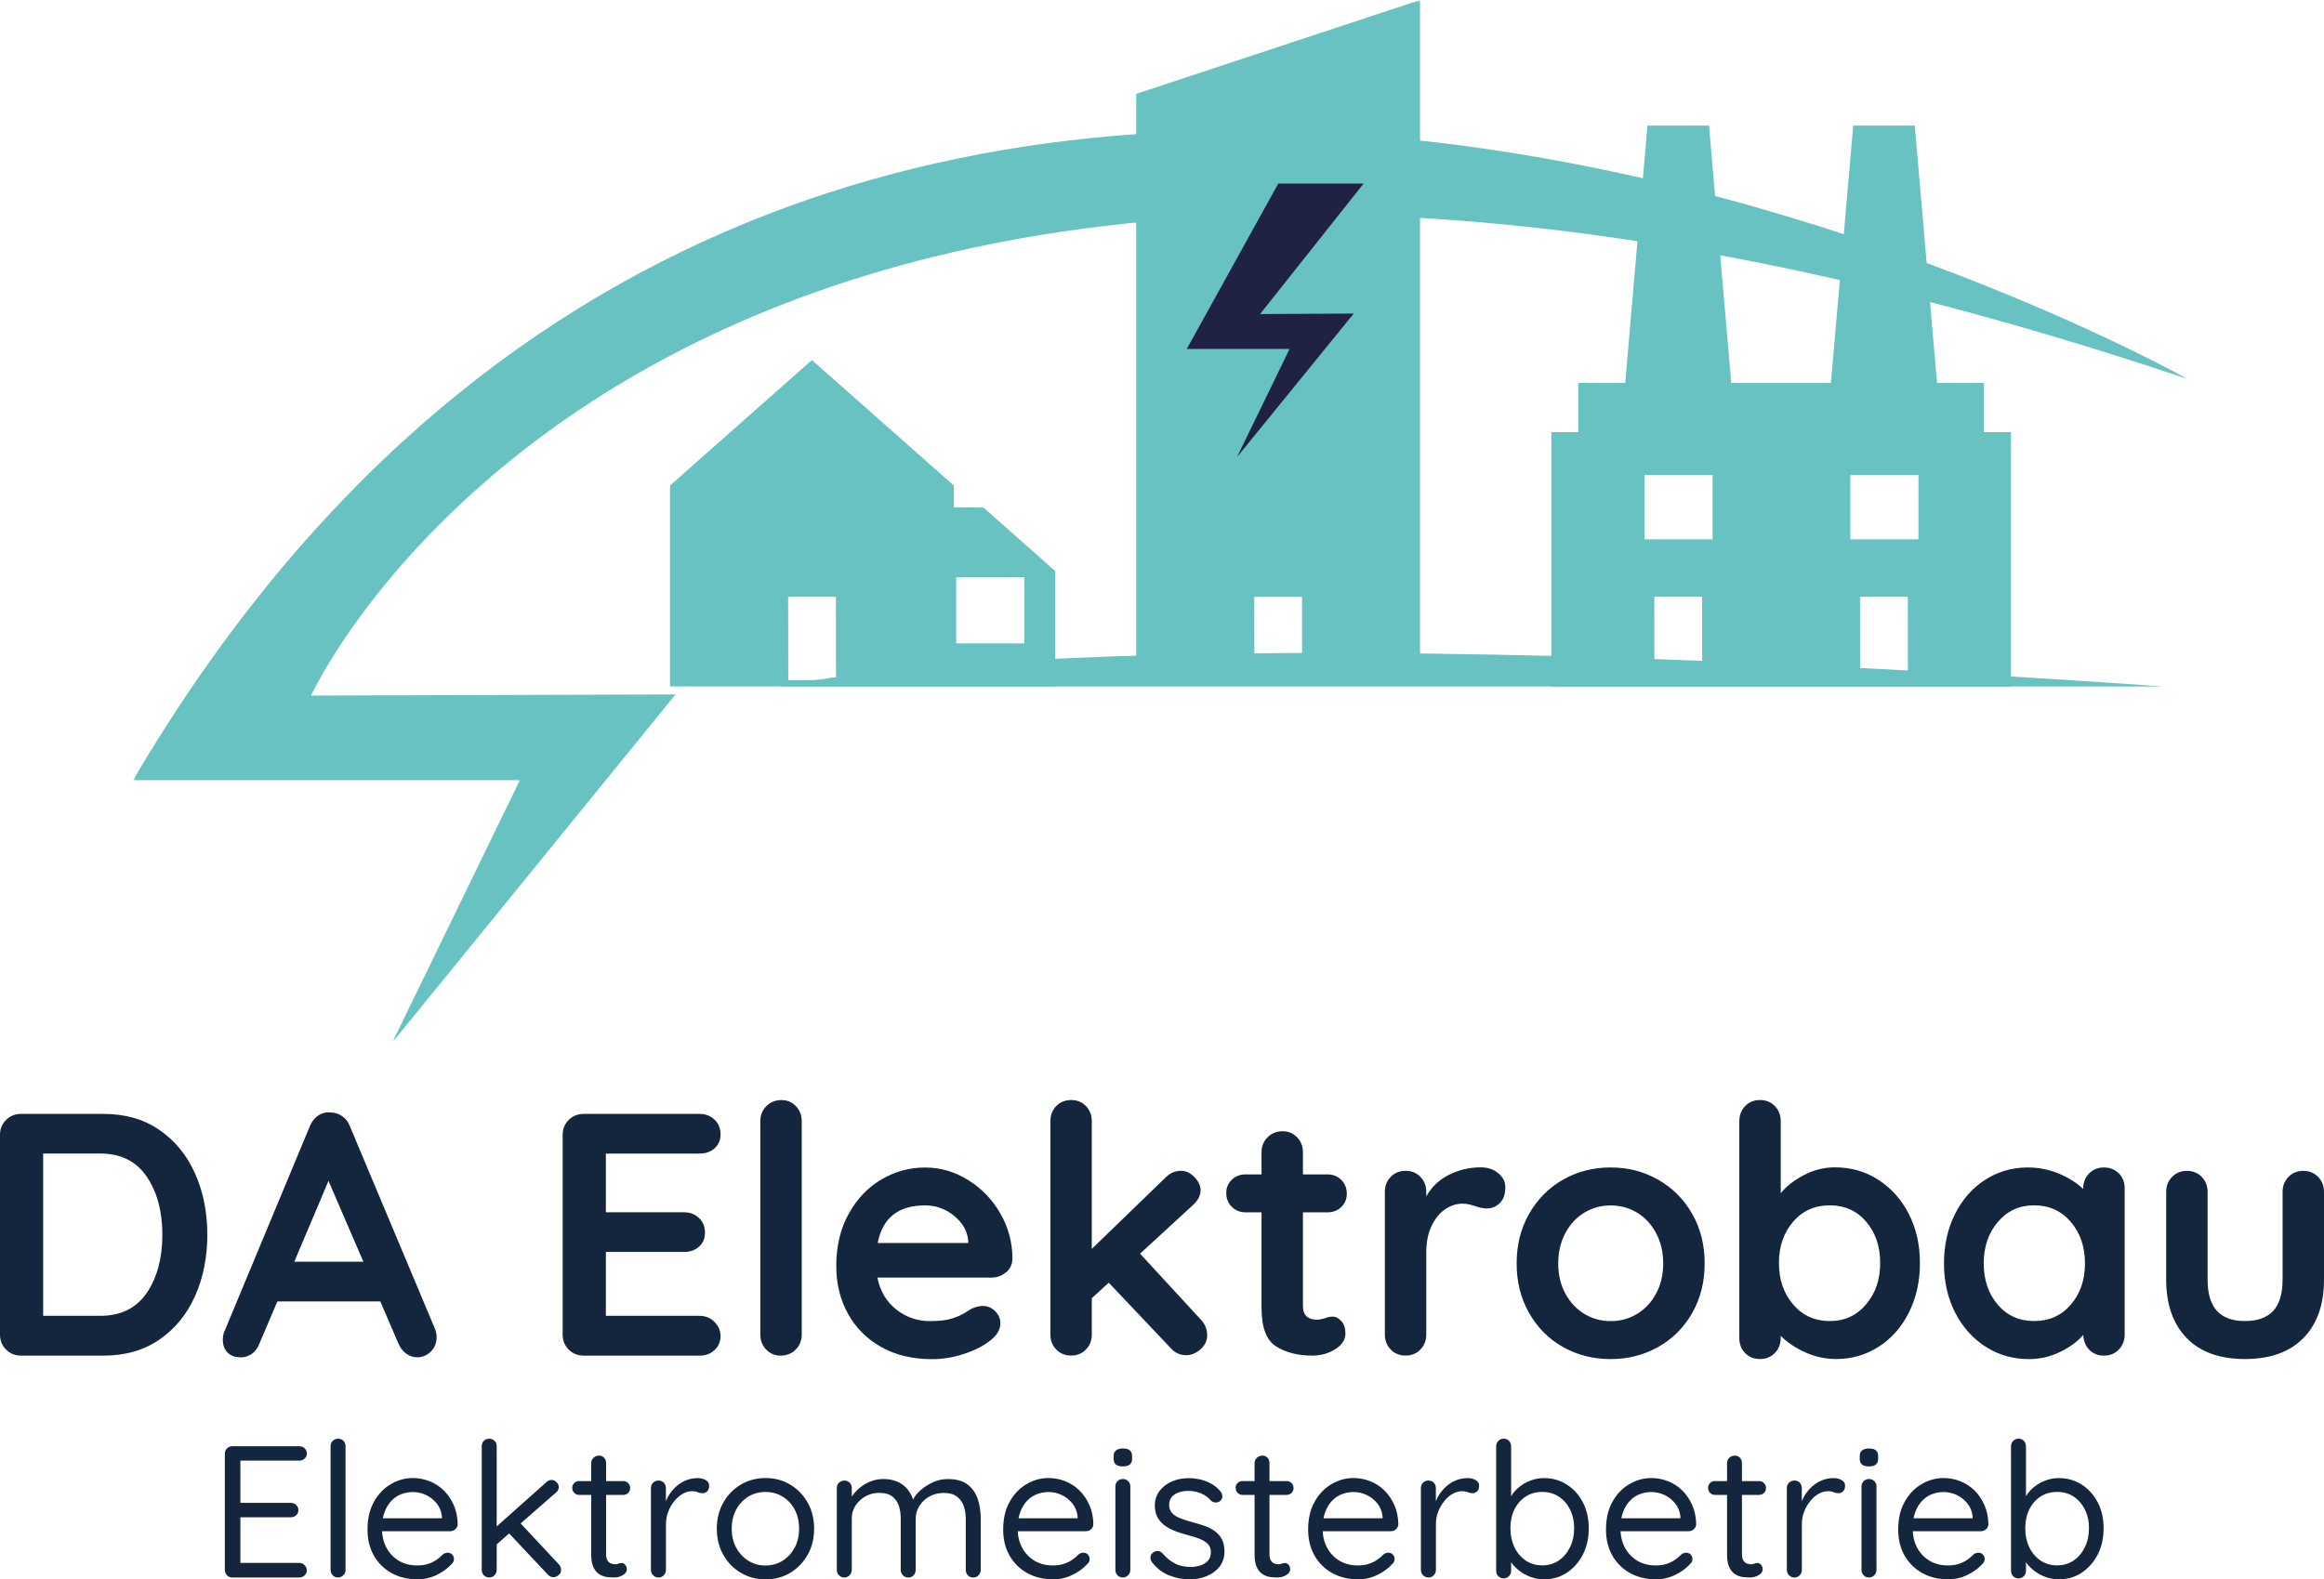
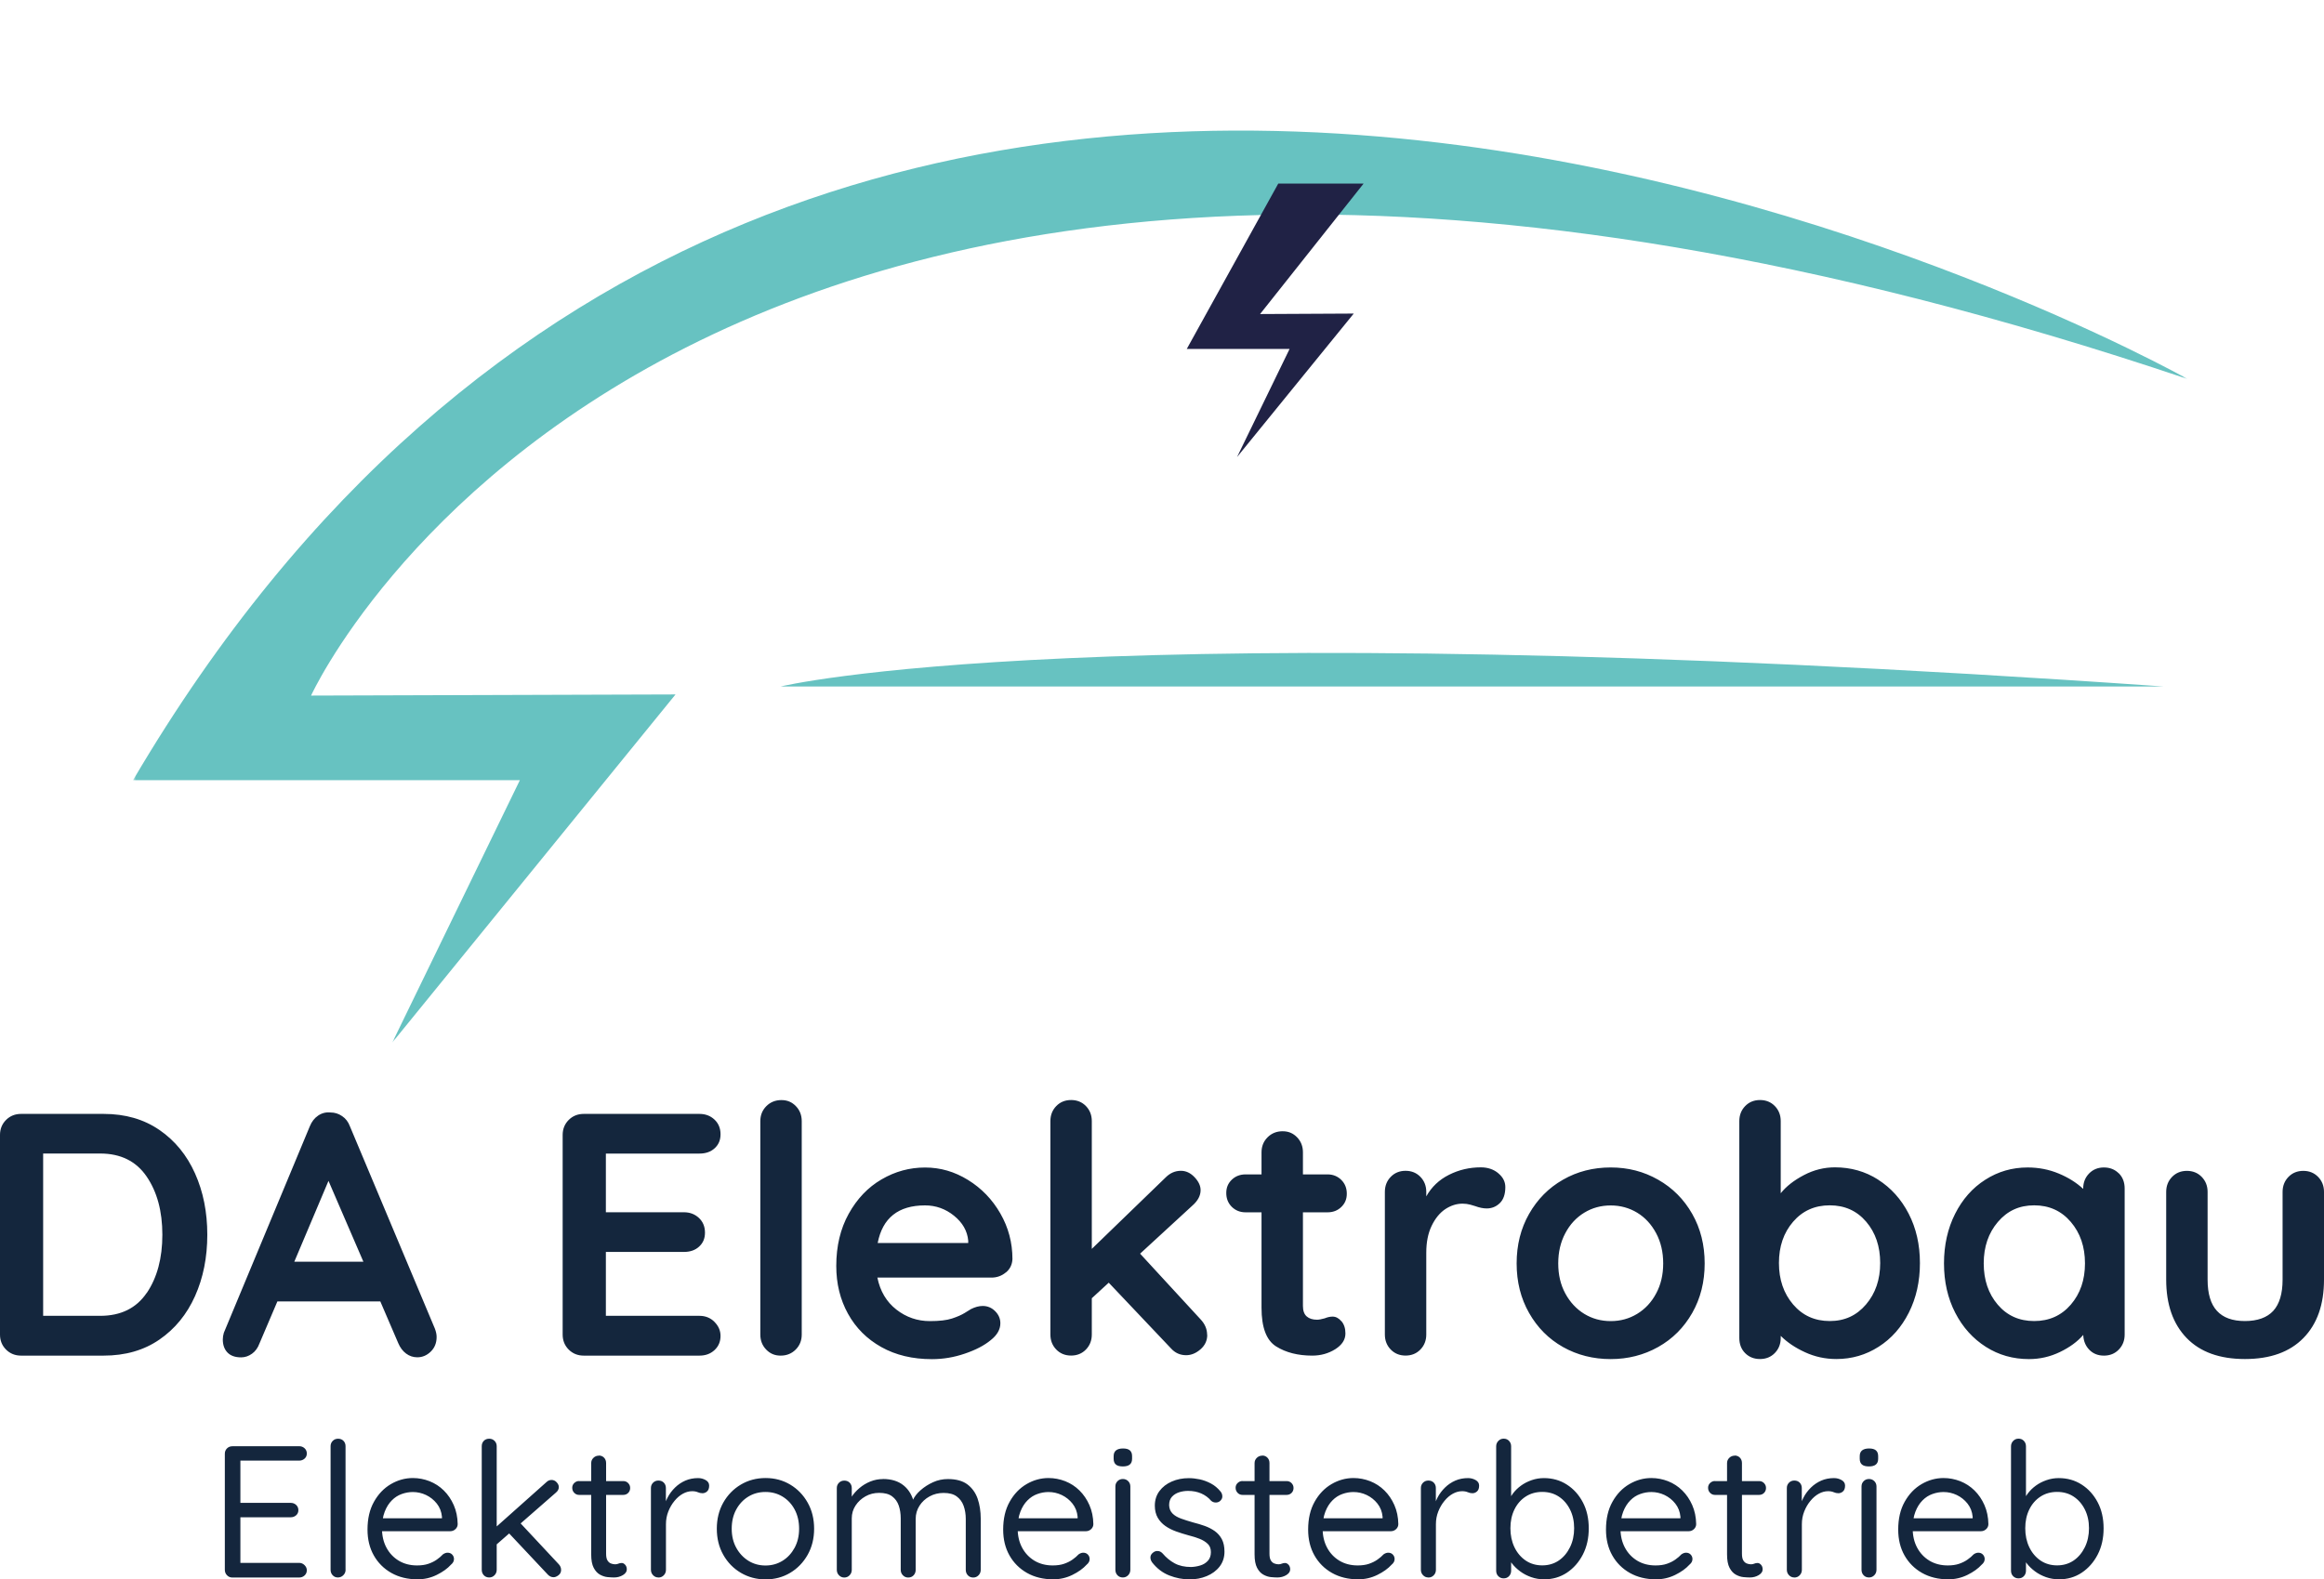
<svg xmlns="http://www.w3.org/2000/svg" id="Ebene_1" width="388.34" height="263.97" viewBox="0 0 388.34 263.97">
  <defs>
    <style>.cls-1{fill:#202245;}.cls-2{mask:url(#mask-5);}.cls-3{mask:url(#mask-1);}.cls-4{mask:url(#mask-6);}.cls-5{fill:#fff;}.cls-6{mask:url(#mask);}.cls-7{mask:url(#mask-2);}.cls-8{isolation:isolate;}.cls-9{fill:#14263d;}.cls-10{mask:url(#mask-4);}.cls-11{fill:#67c2c1;}.cls-12{mask:url(#mask-3);}</style>
    <mask id="mask" x="22.23" y="0" width="343.31" height="174.24" maskUnits="userSpaceOnUse">
      <rect class="cls-5" x="22.23" y="0" width="343.31" height="174.24" />
    </mask>
    <mask id="mask-1" x="19.86" y="-2.37" width="348.04" height="178.98" maskUnits="userSpaceOnUse">
      <rect class="cls-5" x="19.86" y="-2.37" width="348.04" height="178.98" />
    </mask>
    <mask id="mask-2" x="19.86" y="-2.37" width="348.04" height="178.98" maskUnits="userSpaceOnUse">
-       <rect class="cls-5" x="19.86" y="-2.37" width="348.04" height="178.98" />
-     </mask>
+       </mask>
    <mask id="mask-3" x="19.86" y="-2.37" width="348.04" height="178.98" maskUnits="userSpaceOnUse">
      <rect class="cls-5" x="19.86" y="-2.37" width="348.04" height="178.98" />
    </mask>
    <mask id="mask-4" x="19.86" y="-2.37" width="348.04" height="178.98" maskUnits="userSpaceOnUse">
      <rect class="cls-5" x="19.86" y="-2.37" width="348.04" height="178.98" />
    </mask>
    <mask id="mask-5" x="19.86" y="-2.37" width="348.04" height="178.98" maskUnits="userSpaceOnUse">
-       <rect class="cls-5" x="19.86" y="-2.37" width="348.04" height="178.98" />
-     </mask>
+       </mask>
    <mask id="mask-6" x="19.86" y="-2.37" width="348.04" height="178.98" maskUnits="userSpaceOnUse">
      <rect class="cls-5" x="19.86" y="-2.37" width="348.04" height="178.98" />
    </mask>
  </defs>
  <g class="cls-6">
    <g class="cls-8">
      <g class="cls-3">
        <g class="cls-8">
          <path class="cls-11" d="M365.53,63.34S137.4-65.34,22.23,130.4l10.01-4.76-10.01,4.76h64.64l-21.32,43.85,47.33-58.18-60.9.19S114.45-21.21,365.53,63.34" />
        </g>
      </g>
      <g class="cls-7">
        <g class="cls-8">
          <path class="cls-11" d="M217.56,99.75l.02,13.93h-7.98s-.02-13.92-.02-13.92h7.98ZM189.86,114.19h47.43V0l-47.43,15.69v98.51Z" />
        </g>
      </g>
      <g class="cls-12">
        <g class="cls-8">
          <polygon class="cls-1" points="213.6 30.68 227.86 30.68 210.56 52.49 226.21 52.41 206.71 76.39 215.49 58.32 198.31 58.32 213.6 30.68" />
        </g>
      </g>
      <g class="cls-10">
        <g class="cls-8">
          <path class="cls-11" d="M361.53,114.74h-231.07s51.27-12.62,231.07,0" />
        </g>
      </g>
      <g class="cls-2">
        <g class="cls-8">
          <path class="cls-11" d="M310.83,113.68l-.02-13.93h7.98s.02,13.92.02,13.92h-7.98ZM309.19,79.41h11.38v10.74h-11.38v-10.74ZM286.17,90.15h-11.38v-10.74h11.38v10.74ZM276.45,113.68l-.02-13.93h7.99s.01,13.92.01,13.92h-7.98ZM331.52,72.23v-8.22h-7.84l-3.72-43.02h-10.29l-3.72,43.02h-16.66s-3.71-43.02-3.71-43.02h-10.29l-3.72,43.02h-7.84v8.22h-4.5v42.51h76.8v-42.51h-4.5Z" />
        </g>
      </g>
      <g class="cls-4">
        <g class="cls-8">
-           <path class="cls-11" d="M171.16,107.53h-11.38v-11.06h11.38v11.06ZM131.72,113.68l-.02-13.93h7.98s.02,13.92.02,13.92h-7.98ZM159.38,84.8v-3.65l-23.71-20.97-23.71,20.97v33.58h64.37s0-19.28,0-19.28l-12-10.62-4.94-.04Z" />
-         </g>
+           </g>
      </g>
    </g>
  </g>
  <path class="cls-9" d="M387.36,196.71c.65.67.98,1.51.98,2.51v14.66c0,4.16-1.14,7.41-3.43,9.75-2.29,2.35-5.55,3.52-9.78,3.52s-7.48-1.17-9.75-3.52c-2.27-2.35-3.41-5.6-3.41-9.75v-14.66c0-1,.33-1.84.98-2.51.65-.67,1.48-1.01,2.48-1.01s1.83.34,2.48,1.01c.65.67.98,1.51.98,2.51v14.66c0,2.35.52,4.09,1.56,5.22,1.04,1.14,2.6,1.7,4.68,1.7s3.69-.57,4.73-1.7c1.04-1.14,1.56-2.88,1.56-5.22v-14.66c0-1,.33-1.84.98-2.51.65-.67,1.48-1.01,2.48-1.01s1.83.34,2.48,1.01M346.03,218.06c1.58-1.83,2.37-4.13,2.37-6.9s-.79-5.08-2.37-6.93c-1.58-1.85-3.62-2.77-6.12-2.77s-4.48.92-6.06,2.77c-1.58,1.85-2.37,4.16-2.37,6.93s.78,5.07,2.34,6.9c1.56,1.83,3.59,2.74,6.09,2.74s4.54-.91,6.12-2.74M354.05,196.1c.65.65.98,1.5.98,2.54v24.42c0,1-.33,1.84-.98,2.51s-1.48,1.01-2.48,1.01-1.82-.33-2.45-.98c-.63-.65-.97-1.48-1.01-2.48-.96,1.12-2.26,2.07-3.9,2.86-1.64.79-3.36,1.18-5.17,1.18-2.66,0-5.06-.68-7.21-2.05-2.15-1.37-3.86-3.26-5.11-5.69-1.25-2.42-1.88-5.18-1.88-8.25s.62-5.84,1.85-8.28,2.91-4.35,5.05-5.71c2.14-1.37,4.49-2.05,7.07-2.05,1.85,0,3.58.34,5.19,1.01,1.62.67,2.98,1.53,4.1,2.57v-.06c0-1,.33-1.84.98-2.51.65-.67,1.48-1.01,2.48-1.01s1.83.33,2.48.98M311.81,218.03c1.58-1.85,2.37-4.16,2.37-6.93s-.78-5.07-2.34-6.9c-1.56-1.83-3.59-2.74-6.09-2.74s-4.54.91-6.12,2.74c-1.58,1.83-2.37,4.13-2.37,6.9s.79,5.08,2.37,6.93c1.58,1.85,3.62,2.77,6.12,2.77s4.48-.92,6.06-2.77M313.83,197.17c2.15,1.37,3.86,3.26,5.11,5.69,1.25,2.42,1.88,5.18,1.88,8.25s-.62,5.84-1.85,8.28c-1.23,2.44-2.91,4.35-5.05,5.71-2.14,1.37-4.49,2.05-7.07,2.05-1.85,0-3.59-.38-5.22-1.13-1.64-.75-2.99-1.66-4.07-2.74v.35c0,1-.33,1.84-.98,2.51-.65.67-1.48,1.01-2.48,1.01s-1.83-.33-2.48-.98c-.65-.65-.98-1.5-.98-2.54v-36.25c0-1,.33-1.84.98-2.51.65-.67,1.48-1.01,2.48-1.01s1.83.34,2.48,1.01c.65.67.98,1.51.98,2.51v12.06c.92-1.15,2.21-2.16,3.87-3.03,1.65-.87,3.39-1.3,5.19-1.3,2.66,0,5.06.68,7.21,2.05M276.74,206.12c-.79-1.48-1.85-2.63-3.17-3.43s-2.8-1.21-4.42-1.21-3.09.4-4.42,1.21c-1.33.81-2.39,1.95-3.17,3.43-.79,1.48-1.18,3.16-1.18,5.05s.39,3.56,1.18,5.02,1.85,2.6,3.17,3.41c1.33.81,2.8,1.21,4.42,1.21s3.09-.4,4.42-1.21c1.33-.81,2.39-1.94,3.17-3.41.79-1.46,1.18-3.14,1.18-5.02s-.39-3.57-1.18-5.05M282.77,219.45c-1.39,2.44-3.28,4.34-5.69,5.69s-5.05,2.02-7.94,2.02-5.58-.67-7.97-2.02c-2.39-1.35-4.27-3.24-5.66-5.69-1.39-2.44-2.08-5.2-2.08-8.28s.69-5.84,2.08-8.28c1.39-2.44,3.27-4.35,5.66-5.71,2.39-1.37,5.04-2.05,7.97-2.05s5.53.68,7.94,2.05,4.3,3.27,5.69,5.71,2.08,5.2,2.08,8.28-.69,5.84-2.08,8.28M250.36,196.1c.79.65,1.18,1.42,1.18,2.31,0,1.19-.31,2.09-.92,2.68-.62.6-1.35.89-2.19.89-.58,0-1.23-.13-1.96-.4-.12-.04-.38-.12-.78-.23s-.84-.17-1.3-.17c-1,0-1.96.31-2.89.92-.92.62-1.68,1.55-2.28,2.8-.6,1.25-.89,2.74-.89,4.47v13.68c0,1-.33,1.84-.98,2.51s-1.48,1.01-2.48,1.01-1.83-.34-2.48-1.01c-.65-.67-.98-1.51-.98-2.51v-23.84c0-1,.33-1.84.98-2.51.65-.67,1.48-1.01,2.48-1.01s1.83.34,2.48,1.01.98,1.51.98,2.51v.75c.89-1.58,2.15-2.78,3.81-3.61,1.65-.83,3.42-1.24,5.31-1.24,1.15,0,2.13.33,2.91.98M224.16,220.83c.44.52.66,1.2.66,2.05,0,1.04-.57,1.91-1.7,2.63-1.14.71-2.41,1.07-3.84,1.07-2.39,0-4.4-.51-6.03-1.53-1.64-1.02-2.45-3.18-2.45-6.49v-15.93h-2.66c-.92,0-1.69-.31-2.31-.92-.62-.62-.92-1.39-.92-2.31s.31-1.63.92-2.22,1.39-.89,2.31-.89h2.66v-3.69c0-1,.34-1.84,1.01-2.51.67-.67,1.51-1.01,2.51-1.01s1.77.34,2.42,1.01c.65.67.98,1.51.98,2.51v3.69h4.1c.92,0,1.69.31,2.31.92.62.62.92,1.39.92,2.31s-.31,1.63-.92,2.22c-.62.6-1.39.89-2.31.89h-4.1v15.64c0,.81.21,1.39.63,1.76.42.37,1,.55,1.73.55.31,0,.73-.08,1.27-.23.46-.19.9-.29,1.33-.29.54,0,1.03.26,1.47.78M201.73,223.11c0,.96-.38,1.77-1.13,2.42-.75.65-1.55.98-2.4.98-1,0-1.85-.38-2.54-1.15l-10.39-10.97-2.83,2.6v6.06c0,1-.33,1.84-.98,2.51-.65.67-1.48,1.01-2.48,1.01s-1.83-.34-2.48-1.01c-.65-.67-.98-1.51-.98-2.51v-35.67c0-1,.33-1.84.98-2.51.65-.67,1.48-1.01,2.48-1.01s1.83.34,2.48,1.01c.65.67.98,1.51.98,2.51v21.36l12.35-11.95c.73-.73,1.58-1.1,2.54-1.1.85,0,1.61.36,2.28,1.07.67.71,1.01,1.43,1.01,2.16,0,.92-.46,1.79-1.39,2.6l-8.72,8.02,10.1,10.97c.73.77,1.1,1.64,1.1,2.6M146.67,207.76h15.12v-.4c-.15-1.62-.94-3-2.37-4.16-1.42-1.15-3.04-1.73-4.85-1.73-4.46,0-7.1,2.1-7.91,6.29M168.08,212.67c-.69.58-1.5.87-2.42.87h-19.05c.46,2.27,1.52,4.05,3.17,5.34,1.65,1.29,3.52,1.93,5.6,1.93,1.58,0,2.81-.14,3.69-.43.89-.29,1.59-.6,2.11-.92s.88-.55,1.07-.66c.69-.35,1.35-.52,1.96-.52.81,0,1.5.29,2.08.87.58.58.87,1.25.87,2.02,0,1.04-.54,1.98-1.62,2.83-1.08.89-2.52,1.64-4.33,2.25-1.81.62-3.64.92-5.48.92-3.23,0-6.05-.67-8.46-2.02s-4.26-3.2-5.57-5.57-1.96-5.03-1.96-7.99c0-3.31.69-6.21,2.08-8.72,1.39-2.5,3.21-4.42,5.48-5.74,2.27-1.33,4.69-1.99,7.27-1.99s4.93.69,7.19,2.08c2.25,1.39,4.05,3.25,5.4,5.6,1.35,2.35,2.02,4.89,2.02,7.62-.04.92-.4,1.67-1.1,2.25M132.96,225.57c-.67.67-1.51,1.01-2.51,1.01s-1.77-.34-2.42-1.01c-.65-.67-.98-1.51-.98-2.51v-35.67c0-1,.34-1.84,1.01-2.51.67-.67,1.51-1.01,2.51-1.01s1.77.34,2.42,1.01c.65.67.98,1.51.98,2.51v35.67c0,1-.34,1.84-1.01,2.51M119.39,220.95c.67.67,1.01,1.45,1.01,2.34,0,.96-.34,1.75-1.01,2.37-.67.62-1.51.92-2.51.92h-19.34c-1,0-1.84-.34-2.51-1.01-.67-.67-1.01-1.51-1.01-2.51v-33.36c0-1,.34-1.84,1.01-2.51.67-.67,1.51-1.01,2.51-1.01h19.34c1,0,1.84.32,2.51.95.67.63,1.01,1.45,1.01,2.45s-.33,1.74-.98,2.34c-.65.6-1.5.89-2.54.89h-15.64v9.81h13.04c1,0,1.84.32,2.51.95.67.63,1.01,1.45,1.01,2.45s-.33,1.74-.98,2.34c-.65.6-1.5.89-2.54.89h-13.04v10.68h15.64c1,0,1.84.34,2.51,1.01M49.18,210.88h11.54l-5.83-13.51-5.71,13.51M72.96,223.46c0,1-.33,1.82-.98,2.45s-1.4.95-2.25.95c-.69,0-1.32-.21-1.88-.63-.56-.42-.99-1-1.3-1.73l-3-6.98h-17.2l-3,7.04c-.27.73-.68,1.3-1.24,1.7-.56.4-1.16.61-1.82.61-1,0-1.76-.27-2.28-.81-.52-.54-.78-1.27-.78-2.19,0-.35.06-.71.17-1.1l14.37-34.52c.31-.77.77-1.37,1.39-1.79.62-.42,1.31-.6,2.08-.52.69,0,1.34.2,1.93.61.6.4,1.03.97,1.3,1.7l14.2,33.82c.19.5.29.96.29,1.39M24.53,216.1c1.73-2.56,2.6-5.8,2.6-9.73s-.88-7.17-2.63-9.73c-1.75-2.56-4.34-3.84-7.76-3.84H7.21v27.13h9.52c3.46,0,6.06-1.28,7.79-3.84M26.64,188.86c2.6,1.79,4.58,4.21,5.95,7.27s2.05,6.47,2.05,10.25-.68,7.19-2.05,10.25-3.35,5.48-5.95,7.27c-2.6,1.79-5.7,2.68-9.32,2.68H3.52c-1,0-1.84-.34-2.51-1.01s-1.01-1.51-1.01-2.51v-33.36c0-1,.34-1.84,1.01-2.51s1.51-1.01,2.51-1.01h13.79c3.62,0,6.72.89,9.32,2.68" />
  <path class="cls-9" d="M343.74,249.36c-1.04,0-1.97.26-2.77.78-.8.52-1.43,1.24-1.88,2.16-.45.92-.67,1.96-.67,3.13s.22,2.23.67,3.17c.45.94,1.08,1.68,1.88,2.23.8.54,1.73.81,2.77.81s1.96-.27,2.76-.81c.79-.54,1.42-1.29,1.88-2.23.46-.94.69-2,.69-3.17s-.23-2.21-.69-3.13c-.46-.92-1.09-1.64-1.88-2.16-.79-.52-1.71-.78-2.76-.78M344.02,247.05c1.42,0,2.7.36,3.82,1.08,1.13.72,2.02,1.71,2.68,2.96.66,1.25.99,2.71.99,4.36s-.33,3.11-.99,4.39c-.66,1.27-1.55,2.28-2.66,3.02s-2.38,1.11-3.78,1.11c-.77,0-1.5-.12-2.18-.36-.68-.24-1.3-.56-1.85-.97-.55-.41-1.02-.86-1.39-1.35-.38-.49-.65-.98-.81-1.46l.69-.44v3.13c0,.36-.11.66-.34.91s-.53.38-.91.38c-.36,0-.65-.12-.89-.36-.24-.24-.36-.55-.36-.92v-20.78c0-.36.12-.66.36-.91s.54-.38.89-.38c.38,0,.68.13.91.38s.34.55.34.91v9.65l-.47-.25c.15-.52.4-1.03.77-1.52.37-.49.81-.93,1.35-1.32.53-.39,1.13-.69,1.79-.92.66-.23,1.34-.34,2.05-.34M325.56,263.97c-1.67,0-3.13-.36-4.39-1.07-1.25-.71-2.23-1.69-2.93-2.93-.7-1.24-1.05-2.68-1.05-4.31,0-1.82.36-3.37,1.08-4.65.72-1.29,1.66-2.27,2.82-2.95,1.16-.68,2.39-1.02,3.68-1.02.96,0,1.89.18,2.79.53.9.36,1.69.87,2.38,1.55.69.68,1.24,1.49,1.66,2.44.42.95.64,2.01.66,3.18,0,.33-.13.62-.38.85-.25.23-.54.34-.88.34h-12.38l-.56-2.16h12.07l-.5.44v-.69c-.08-.86-.37-1.59-.86-2.21-.49-.62-1.09-1.09-1.79-1.43-.7-.33-1.44-.5-2.21-.5-.63,0-1.25.11-1.86.33-.62.22-1.17.57-1.66,1.07-.49.49-.89,1.12-1.19,1.9-.3.77-.45,1.7-.45,2.79,0,1.21.25,2.28.74,3.2.49.92,1.18,1.65,2.05,2.18.88.53,1.9.8,3.07.8.73,0,1.37-.09,1.91-.28.54-.19,1.01-.42,1.41-.71.4-.28.73-.57,1-.86.27-.19.53-.28.78-.28.31,0,.57.1.77.31.2.21.3.46.3.75,0,.36-.17.67-.5.94-.59.65-1.38,1.22-2.38,1.71-1,.49-2.07.74-3.2.74M312.3,245.1c-.52,0-.91-.1-1.16-.31-.25-.21-.38-.53-.38-.97v-.44c0-.44.14-.76.41-.97s.66-.31,1.16-.31.88.1,1.13.31c.25.21.38.53.38.97v.44c0,.44-.13.76-.39.97-.26.21-.64.31-1.14.31M313.56,262.37c0,.36-.12.66-.36.91-.24.25-.54.38-.89.38-.38,0-.68-.13-.91-.38s-.34-.55-.34-.91v-13.92c0-.36.12-.65.36-.89.24-.24.54-.36.89-.36s.65.12.89.36c.24.24.36.54.36.89v13.92M299.83,263.66c-.36,0-.65-.13-.89-.38-.24-.25-.36-.55-.36-.91v-13.66c0-.36.12-.65.36-.89.24-.24.54-.36.89-.36.38,0,.68.12.91.36.23.24.34.54.34.89v4.14l-.38-.66c.13-.65.35-1.28.67-1.9.32-.62.74-1.17,1.24-1.66.5-.49,1.08-.88,1.72-1.16s1.36-.42,2.13-.42c.46,0,.88.11,1.27.33.39.22.58.53.58.92,0,.44-.11.76-.34.97-.23.21-.49.31-.78.31-.27,0-.53-.06-.78-.17-.25-.11-.56-.17-.94-.17-.52,0-1.04.14-1.55.42-.51.28-.98.68-1.41,1.21-.43.52-.77,1.11-1.03,1.77-.26.66-.39,1.36-.39,2.12v7.62c0,.36-.12.66-.36.91s-.54.38-.89.38M289.86,243.28c.36,0,.65.12.88.36.23.24.34.54.34.89v15.14c0,.5.07.88.22,1.13.15.25.34.42.58.52.24.09.48.14.71.14.21,0,.39-.04.55-.11.16-.07.34-.11.55-.11s.4.1.58.3c.18.2.27.45.27.77,0,.38-.22.69-.66.96-.44.26-.93.39-1.47.39-.29,0-.65-.02-1.08-.06-.43-.04-.85-.18-1.27-.41-.42-.23-.77-.61-1.05-1.14-.28-.53-.42-1.28-.42-2.24v-15.26c0-.36.13-.65.38-.89.25-.24.55-.36.91-.36M286.57,247.55h7.37c.33,0,.61.11.83.34.22.23.33.5.33.81,0,.33-.11.61-.33.83-.22.22-.5.33-.83.33h-7.37c-.31,0-.59-.11-.81-.34-.23-.23-.34-.51-.34-.85,0-.31.11-.58.34-.8.23-.22.5-.33.81-.33M276.73,263.97c-1.67,0-3.13-.36-4.39-1.07-1.25-.71-2.23-1.69-2.93-2.93-.7-1.24-1.05-2.68-1.05-4.31,0-1.82.36-3.37,1.08-4.65.72-1.29,1.66-2.27,2.82-2.95,1.16-.68,2.39-1.02,3.68-1.02.96,0,1.89.18,2.79.53.9.36,1.69.87,2.38,1.55.69.68,1.24,1.49,1.66,2.44.42.95.64,2.01.66,3.18,0,.33-.13.62-.38.85s-.54.34-.88.34h-12.38l-.56-2.16h12.07l-.5.44v-.69c-.08-.86-.37-1.59-.86-2.21-.49-.62-1.09-1.09-1.79-1.43-.7-.33-1.44-.5-2.21-.5-.63,0-1.25.11-1.86.33-.62.22-1.17.57-1.66,1.07s-.89,1.12-1.19,1.9c-.3.77-.45,1.7-.45,2.79,0,1.21.25,2.28.74,3.2.49.92,1.18,1.65,2.05,2.18.88.53,1.9.8,3.07.8.73,0,1.37-.09,1.91-.28.54-.19,1.01-.42,1.41-.71.4-.28.73-.57,1-.86.27-.19.53-.28.78-.28.31,0,.57.1.77.31.2.21.3.46.3.75,0,.36-.17.67-.5.94-.59.65-1.38,1.22-2.38,1.71-1,.49-2.07.74-3.2.74M257.71,249.36c-1.04,0-1.97.26-2.77.78-.8.52-1.43,1.24-1.88,2.16-.45.92-.67,1.96-.67,3.13s.22,2.23.67,3.17c.45.94,1.08,1.68,1.88,2.23.8.54,1.73.81,2.77.81s1.96-.27,2.76-.81c.79-.54,1.42-1.29,1.88-2.23.46-.94.69-2,.69-3.17s-.23-2.21-.69-3.13c-.46-.92-1.09-1.64-1.88-2.16-.79-.52-1.71-.78-2.76-.78M257.99,247.05c1.42,0,2.7.36,3.82,1.08,1.13.72,2.02,1.71,2.68,2.96s.99,2.71.99,4.36-.33,3.11-.99,4.39c-.66,1.27-1.55,2.28-2.66,3.02-1.12.74-2.38,1.11-3.78,1.11-.77,0-1.5-.12-2.18-.36-.68-.24-1.3-.56-1.85-.97-.55-.41-1.02-.86-1.39-1.35s-.65-.98-.81-1.46l.69-.44v3.13c0,.36-.11.66-.34.91s-.53.38-.91.38c-.36,0-.65-.12-.89-.36-.24-.24-.36-.55-.36-.92v-20.78c0-.36.12-.66.36-.91.24-.25.54-.38.89-.38.38,0,.68.13.91.38s.34.55.34.91v9.65l-.47-.25c.15-.52.4-1.03.77-1.52.37-.49.81-.93,1.35-1.32.53-.39,1.13-.69,1.79-.92.66-.23,1.34-.34,2.05-.34M238.68,263.66c-.36,0-.65-.13-.89-.38-.24-.25-.36-.55-.36-.91v-13.66c0-.36.12-.65.36-.89s.54-.36.89-.36c.38,0,.68.12.91.36.23.24.34.54.34.89v4.14l-.38-.66c.13-.65.35-1.28.67-1.9.32-.62.74-1.17,1.24-1.66.5-.49,1.08-.88,1.72-1.16s1.36-.42,2.13-.42c.46,0,.88.11,1.27.33.39.22.58.53.58.92,0,.44-.11.76-.34.97-.23.21-.49.31-.78.31-.27,0-.53-.06-.78-.17-.25-.11-.56-.17-.94-.17-.52,0-1.04.14-1.55.42-.51.28-.98.68-1.41,1.21-.43.52-.77,1.11-1.03,1.77-.26.66-.39,1.36-.39,2.12v7.62c0,.36-.12.66-.36.91-.24.25-.54.38-.89.38M226.96,263.97c-1.67,0-3.13-.36-4.39-1.07-1.25-.71-2.23-1.69-2.93-2.93-.7-1.24-1.05-2.68-1.05-4.31,0-1.82.36-3.37,1.08-4.65.72-1.29,1.66-2.27,2.82-2.95,1.16-.68,2.39-1.02,3.68-1.02.96,0,1.89.18,2.79.53.9.36,1.69.87,2.38,1.55.69.68,1.24,1.49,1.66,2.44.42.95.64,2.01.66,3.18,0,.33-.13.62-.38.85s-.54.34-.88.34h-12.38l-.56-2.16h12.07l-.5.44v-.69c-.08-.86-.37-1.59-.86-2.21-.49-.62-1.09-1.09-1.79-1.43-.7-.33-1.44-.5-2.21-.5-.63,0-1.25.11-1.86.33-.62.22-1.17.57-1.66,1.07-.49.49-.89,1.12-1.19,1.9-.3.77-.45,1.7-.45,2.79,0,1.21.25,2.28.74,3.2.49.92,1.18,1.65,2.05,2.18.88.53,1.9.8,3.07.8.73,0,1.37-.09,1.91-.28.54-.19,1.01-.42,1.41-.71.4-.28.73-.57,1-.86.27-.19.53-.28.78-.28.31,0,.57.1.77.31.2.21.3.46.3.75,0,.36-.17.67-.5.94-.59.65-1.38,1.22-2.38,1.71-1,.49-2.07.74-3.2.74M210.91,243.28c.36,0,.65.12.88.36.23.24.34.54.34.89v15.14c0,.5.07.88.22,1.13.15.25.34.42.58.52.24.09.48.14.71.14.21,0,.39-.04.55-.11.16-.07.34-.11.55-.11s.4.1.58.3c.18.2.27.45.27.77,0,.38-.22.69-.66.96-.44.26-.93.39-1.47.39-.29,0-.65-.02-1.08-.06-.43-.04-.85-.18-1.27-.41-.42-.23-.77-.61-1.05-1.14-.28-.53-.42-1.28-.42-2.24v-15.26c0-.36.13-.65.38-.89.25-.24.55-.36.91-.36M207.62,247.55h7.37c.33,0,.61.11.83.34.22.23.33.5.33.81,0,.33-.11.61-.33.83s-.5.33-.83.33h-7.37c-.31,0-.59-.11-.81-.34s-.34-.51-.34-.85c0-.31.11-.58.34-.8.23-.22.5-.33.81-.33M192.49,261.09c-.19-.27-.27-.56-.25-.86.02-.3.2-.57.53-.8.21-.15.45-.21.74-.19.28.02.54.16.77.41.59.69,1.25,1.24,2.01,1.65s1.67.61,2.76.61c.5-.02,1-.1,1.5-.25.5-.15.92-.4,1.27-.77.34-.37.52-.85.52-1.46s-.18-1.05-.53-1.39c-.36-.34-.81-.63-1.38-.85-.56-.22-1.18-.41-1.85-.58-.69-.19-1.37-.4-2.04-.64-.67-.24-1.27-.54-1.8-.91-.53-.37-.96-.83-1.28-1.38-.32-.55-.49-1.23-.49-2.02,0-.94.26-1.76.77-2.44.51-.69,1.2-1.22,2.07-1.6.87-.38,1.81-.56,2.84-.56.59,0,1.2.07,1.83.2.64.14,1.26.37,1.86.69.61.32,1.14.77,1.6,1.33.19.21.29.47.31.78.02.31-.11.6-.41.85-.23.17-.49.24-.77.22-.28-.02-.52-.13-.71-.31-.44-.52-.99-.92-1.65-1.21-.66-.28-1.38-.42-2.18-.42-.5,0-.99.07-1.47.22-.48.15-.88.39-1.21.74-.32.34-.49.82-.49,1.43.02.56.21,1.02.56,1.38s.84.64,1.44.86c.61.22,1.27.43,2.01.64.67.17,1.31.36,1.93.58.62.22,1.18.51,1.68.86.5.36.9.81,1.19,1.36.29.55.44,1.25.44,2.08,0,.96-.27,1.79-.81,2.49-.54.7-1.26,1.23-2.15,1.6-.89.37-1.84.55-2.87.55-1.15,0-2.28-.22-3.4-.66-1.12-.44-2.08-1.18-2.9-2.23M187.63,245.1c-.52,0-.91-.1-1.16-.31s-.38-.53-.38-.97v-.44c0-.44.14-.76.41-.97.27-.21.66-.31,1.16-.31s.88.1,1.13.31.38.53.38.97v.44c0,.44-.13.76-.39.97-.26.21-.64.31-1.14.31M188.88,262.37c0,.36-.12.66-.36.91-.24.25-.54.38-.89.38-.38,0-.68-.13-.91-.38s-.34-.55-.34-.91v-13.92c0-.36.12-.65.36-.89.24-.24.54-.36.89-.36s.65.12.89.36.36.54.36.89v13.92M176,263.97c-1.67,0-3.13-.36-4.39-1.07-1.25-.71-2.23-1.69-2.93-2.93-.7-1.24-1.05-2.68-1.05-4.31,0-1.82.36-3.37,1.08-4.65.72-1.29,1.66-2.27,2.82-2.95,1.16-.68,2.39-1.02,3.68-1.02.96,0,1.89.18,2.79.53.9.36,1.69.87,2.38,1.55.69.68,1.24,1.49,1.66,2.44.42.95.64,2.01.66,3.18,0,.33-.13.62-.38.85s-.54.34-.88.34h-12.38l-.56-2.16h12.07l-.5.44v-.69c-.08-.86-.37-1.59-.86-2.21-.49-.62-1.09-1.09-1.79-1.43-.7-.33-1.44-.5-2.21-.5-.63,0-1.25.11-1.86.33-.62.22-1.17.57-1.66,1.07-.49.49-.89,1.12-1.19,1.9-.3.77-.45,1.7-.45,2.79,0,1.21.25,2.28.74,3.2.49.92,1.18,1.65,2.05,2.18.88.53,1.9.8,3.07.8.73,0,1.37-.09,1.91-.28.54-.19,1.01-.42,1.41-.71.4-.28.73-.57,1-.86.27-.19.53-.28.78-.28.31,0,.57.1.77.31.2.21.3.46.3.75,0,.36-.17.67-.5.94-.59.65-1.38,1.22-2.38,1.71-1,.49-2.07.74-3.2.74M147.54,247.2c1.42,0,2.58.36,3.46,1.08.89.72,1.48,1.74,1.77,3.06h-.47l.22-.56c.25-.59.68-1.15,1.29-1.69.61-.54,1.31-.99,2.1-1.35.79-.36,1.62-.53,2.48-.53,1.38,0,2.47.3,3.26.89.79.6,1.36,1.39,1.71,2.38.34.99.52,2.11.52,3.34v8.56c0,.36-.12.66-.36.91-.24.25-.54.38-.89.38-.38,0-.68-.13-.91-.38-.23-.25-.34-.55-.34-.91v-8.49c0-.81-.12-1.55-.36-2.21-.24-.66-.63-1.18-1.16-1.57-.53-.39-1.26-.58-2.18-.58-.86,0-1.64.19-2.35.58-.71.39-1.27.91-1.69,1.57-.42.66-.63,1.39-.63,2.21v8.49c0,.36-.11.66-.34.91-.23.25-.53.38-.91.38-.36,0-.65-.13-.89-.38-.24-.25-.36-.55-.36-.91v-8.59c0-.79-.11-1.51-.33-2.15-.22-.64-.59-1.15-1.11-1.54-.52-.39-1.24-.58-2.16-.58-.84,0-1.6.19-2.29.58-.69.39-1.24.9-1.66,1.54-.42.64-.63,1.35-.63,2.15v8.59c0,.36-.12.66-.36.91-.24.25-.54.38-.89.38s-.65-.13-.89-.38c-.24-.25-.36-.55-.36-.91v-13.66c0-.36.12-.65.36-.89.24-.24.54-.36.89-.36.38,0,.68.12.91.36.23.24.34.54.34.89v2.38l-.69.75c.08-.54.3-1.09.64-1.63.34-.54.79-1.04,1.33-1.5.54-.46,1.15-.83,1.82-1.1.67-.27,1.38-.41,2.13-.41M133.53,255.51c0-1.21-.25-2.28-.74-3.2-.49-.92-1.16-1.64-2.01-2.16-.85-.52-1.8-.78-2.87-.78s-2.02.26-2.87.78c-.85.52-1.52,1.24-2.02,2.16-.5.92-.75,1.98-.75,3.2s.25,2.25.75,3.17c.5.92,1.18,1.65,2.02,2.18.85.53,1.8.8,2.87.8s2.02-.27,2.87-.8c.85-.53,1.51-1.26,2.01-2.18.49-.92.74-1.97.74-3.17M136.04,255.51c0,1.63-.36,3.08-1.08,4.36-.72,1.27-1.69,2.28-2.91,3.01-1.22.73-2.6,1.1-4.12,1.1s-2.9-.37-4.14-1.1c-1.23-.73-2.21-1.73-2.93-3.01-.72-1.27-1.08-2.73-1.08-4.36s.36-3.08,1.08-4.36c.72-1.27,1.7-2.28,2.93-3.01,1.23-.73,2.61-1.1,4.14-1.1s2.9.37,4.12,1.1c1.22.73,2.19,1.73,2.91,3.01.72,1.27,1.08,2.73,1.08,4.36M110.02,263.66c-.36,0-.65-.13-.89-.38-.24-.25-.36-.55-.36-.91v-13.66c0-.36.12-.65.36-.89.24-.24.54-.36.89-.36.38,0,.68.12.91.36.23.24.34.54.34.89v4.14l-.38-.66c.13-.65.35-1.28.67-1.9.32-.62.74-1.17,1.24-1.66.5-.49,1.08-.88,1.72-1.16.65-.28,1.36-.42,2.13-.42.46,0,.88.11,1.27.33.39.22.58.53.58.92,0,.44-.11.76-.34.97-.23.21-.49.31-.78.31-.27,0-.53-.06-.78-.17-.25-.11-.56-.17-.94-.17-.52,0-1.04.14-1.55.42-.51.28-.98.68-1.41,1.21-.43.52-.77,1.11-1.03,1.77-.26.66-.39,1.36-.39,2.12v7.62c0,.36-.12.66-.36.91-.24.25-.54.38-.89.38M100.06,243.28c.36,0,.65.12.88.36.23.24.34.54.34.89v15.14c0,.5.07.88.22,1.13s.34.42.58.52c.24.09.48.14.71.14.21,0,.39-.04.55-.11.16-.07.34-.11.55-.11s.4.1.58.3c.18.2.27.45.27.77,0,.38-.22.69-.66.96-.44.26-.93.39-1.47.39-.29,0-.65-.02-1.08-.06-.43-.04-.85-.18-1.27-.41-.42-.23-.77-.61-1.05-1.14-.28-.53-.42-1.28-.42-2.24v-15.26c0-.36.13-.65.38-.89.25-.24.55-.36.91-.36M96.77,247.55h7.37c.33,0,.61.11.83.34.22.23.33.5.33.81,0,.33-.11.61-.33.83-.22.22-.5.33-.83.33h-7.37c-.31,0-.59-.11-.81-.34-.23-.23-.34-.51-.34-.85,0-.31.11-.58.34-.8.23-.22.5-.33.81-.33M92.51,263.62c-.36,0-.67-.14-.94-.41l-6.68-7.11,1.88-1.72,6.61,7.08c.25.27.38.59.38.94,0,.38-.15.67-.44.89-.29.22-.56.33-.81.33M92.16,247.36c.33,0,.62.13.86.39.24.26.36.53.36.8,0,.36-.17.67-.5.94l-10.15,8.87-.09-2.91,8.65-7.71c.25-.25.54-.38.88-.38M81.75,263.66c-.38,0-.68-.13-.91-.38s-.34-.55-.34-.91v-20.65c0-.36.11-.65.34-.89.23-.24.53-.36.91-.36.36,0,.65.12.89.36.24.24.36.54.36.89v20.65c0,.36-.12.66-.36.91-.24.25-.54.38-.89.38M69.78,263.97c-1.67,0-3.13-.36-4.39-1.07-1.25-.71-2.23-1.69-2.93-2.93-.7-1.24-1.05-2.68-1.05-4.31,0-1.82.36-3.37,1.08-4.65.72-1.29,1.66-2.27,2.82-2.95,1.16-.68,2.39-1.02,3.68-1.02.96,0,1.89.18,2.79.53.9.36,1.69.87,2.38,1.55.69.68,1.24,1.49,1.66,2.44.42.95.64,2.01.66,3.18,0,.33-.13.62-.38.85s-.54.34-.88.34h-12.38l-.56-2.16h12.07l-.5.44v-.69c-.08-.86-.37-1.59-.86-2.21-.49-.62-1.09-1.09-1.79-1.43-.7-.33-1.44-.5-2.21-.5-.63,0-1.25.11-1.86.33-.62.22-1.17.57-1.66,1.07-.49.49-.89,1.12-1.19,1.9-.3.77-.45,1.7-.45,2.79,0,1.21.25,2.28.74,3.2.49.92,1.18,1.65,2.05,2.18.88.53,1.9.8,3.07.8.73,0,1.37-.09,1.91-.28.54-.19,1.01-.42,1.41-.71.4-.28.73-.57,1-.86.27-.19.53-.28.78-.28.31,0,.57.1.77.31.2.21.3.46.3.75,0,.36-.17.67-.5.94-.59.65-1.38,1.22-2.38,1.71-1,.49-2.07.74-3.2.74M57.75,262.37c0,.36-.13.66-.38.91s-.55.38-.91.38-.65-.13-.88-.38-.34-.55-.34-.91v-20.65c0-.36.12-.65.36-.89.24-.24.54-.36.89-.36.38,0,.68.12.91.36.23.24.34.54.34.89v20.65M38.82,241.72h11.16c.36,0,.66.11.91.34.25.23.38.52.38.88s-.13.64-.38.86-.55.33-.91.33h-10.09l.28-.53v7.93l-.31-.34h8.71c.36,0,.66.11.91.34s.38.52.38.88-.13.64-.38.86c-.25.22-.55.33-.91.33h-8.62l.22-.28v8.12l-.19-.22h10c.36,0,.66.13.91.38s.38.53.38.85c0,.36-.13.65-.38.88-.25.23-.55.34-.91.34h-11.16c-.36,0-.65-.13-.89-.38-.24-.25-.36-.55-.36-.91v-19.4c0-.36.12-.65.36-.89.24-.24.54-.36.89-.36" />
</svg>